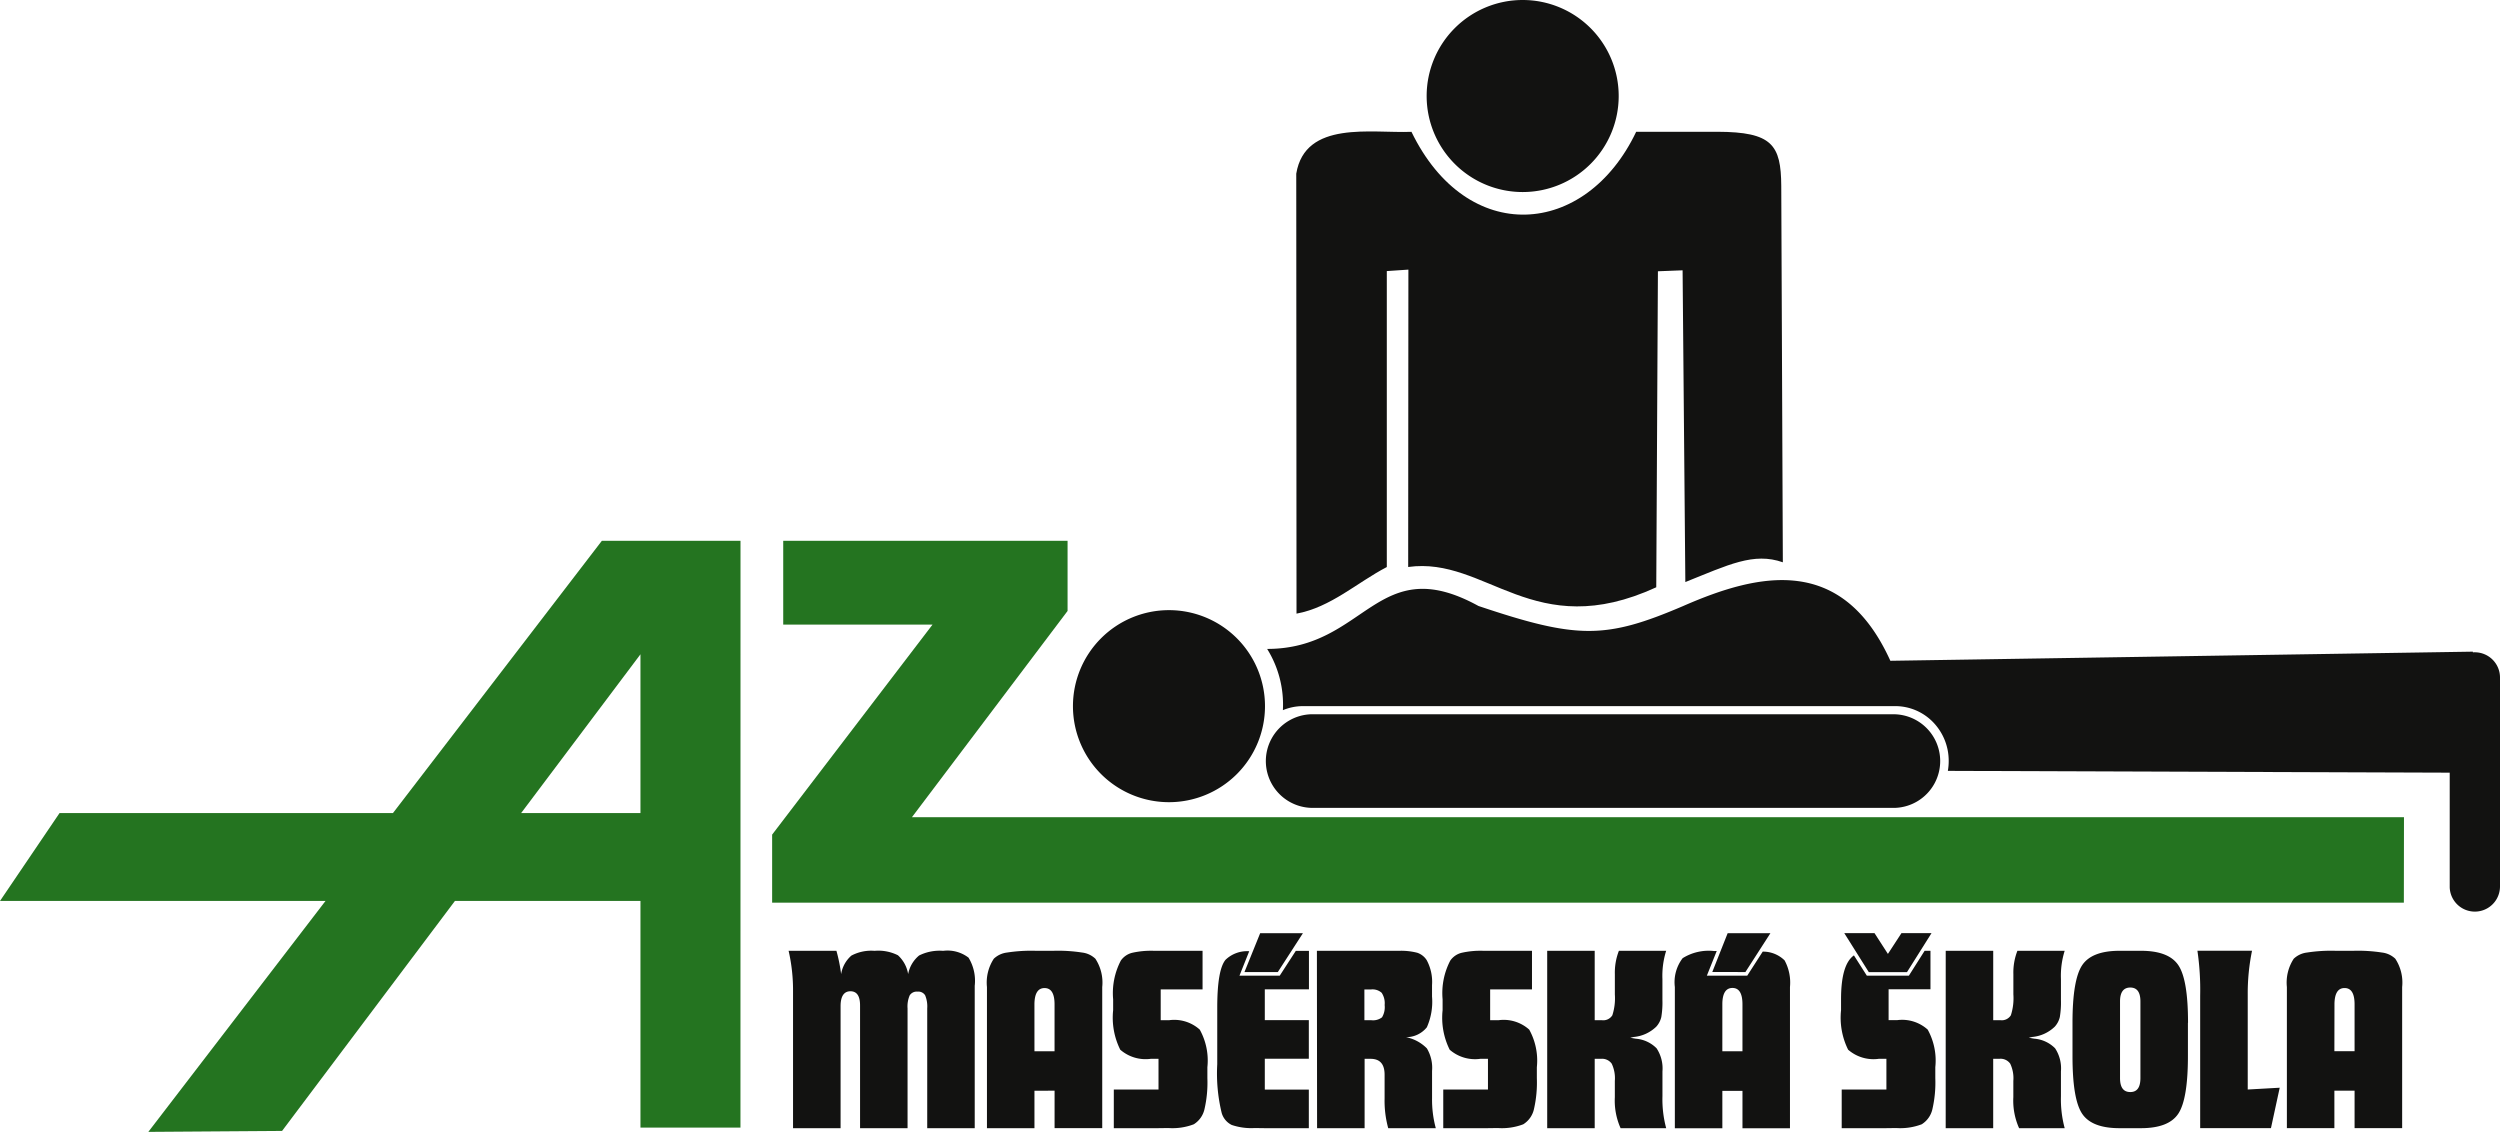
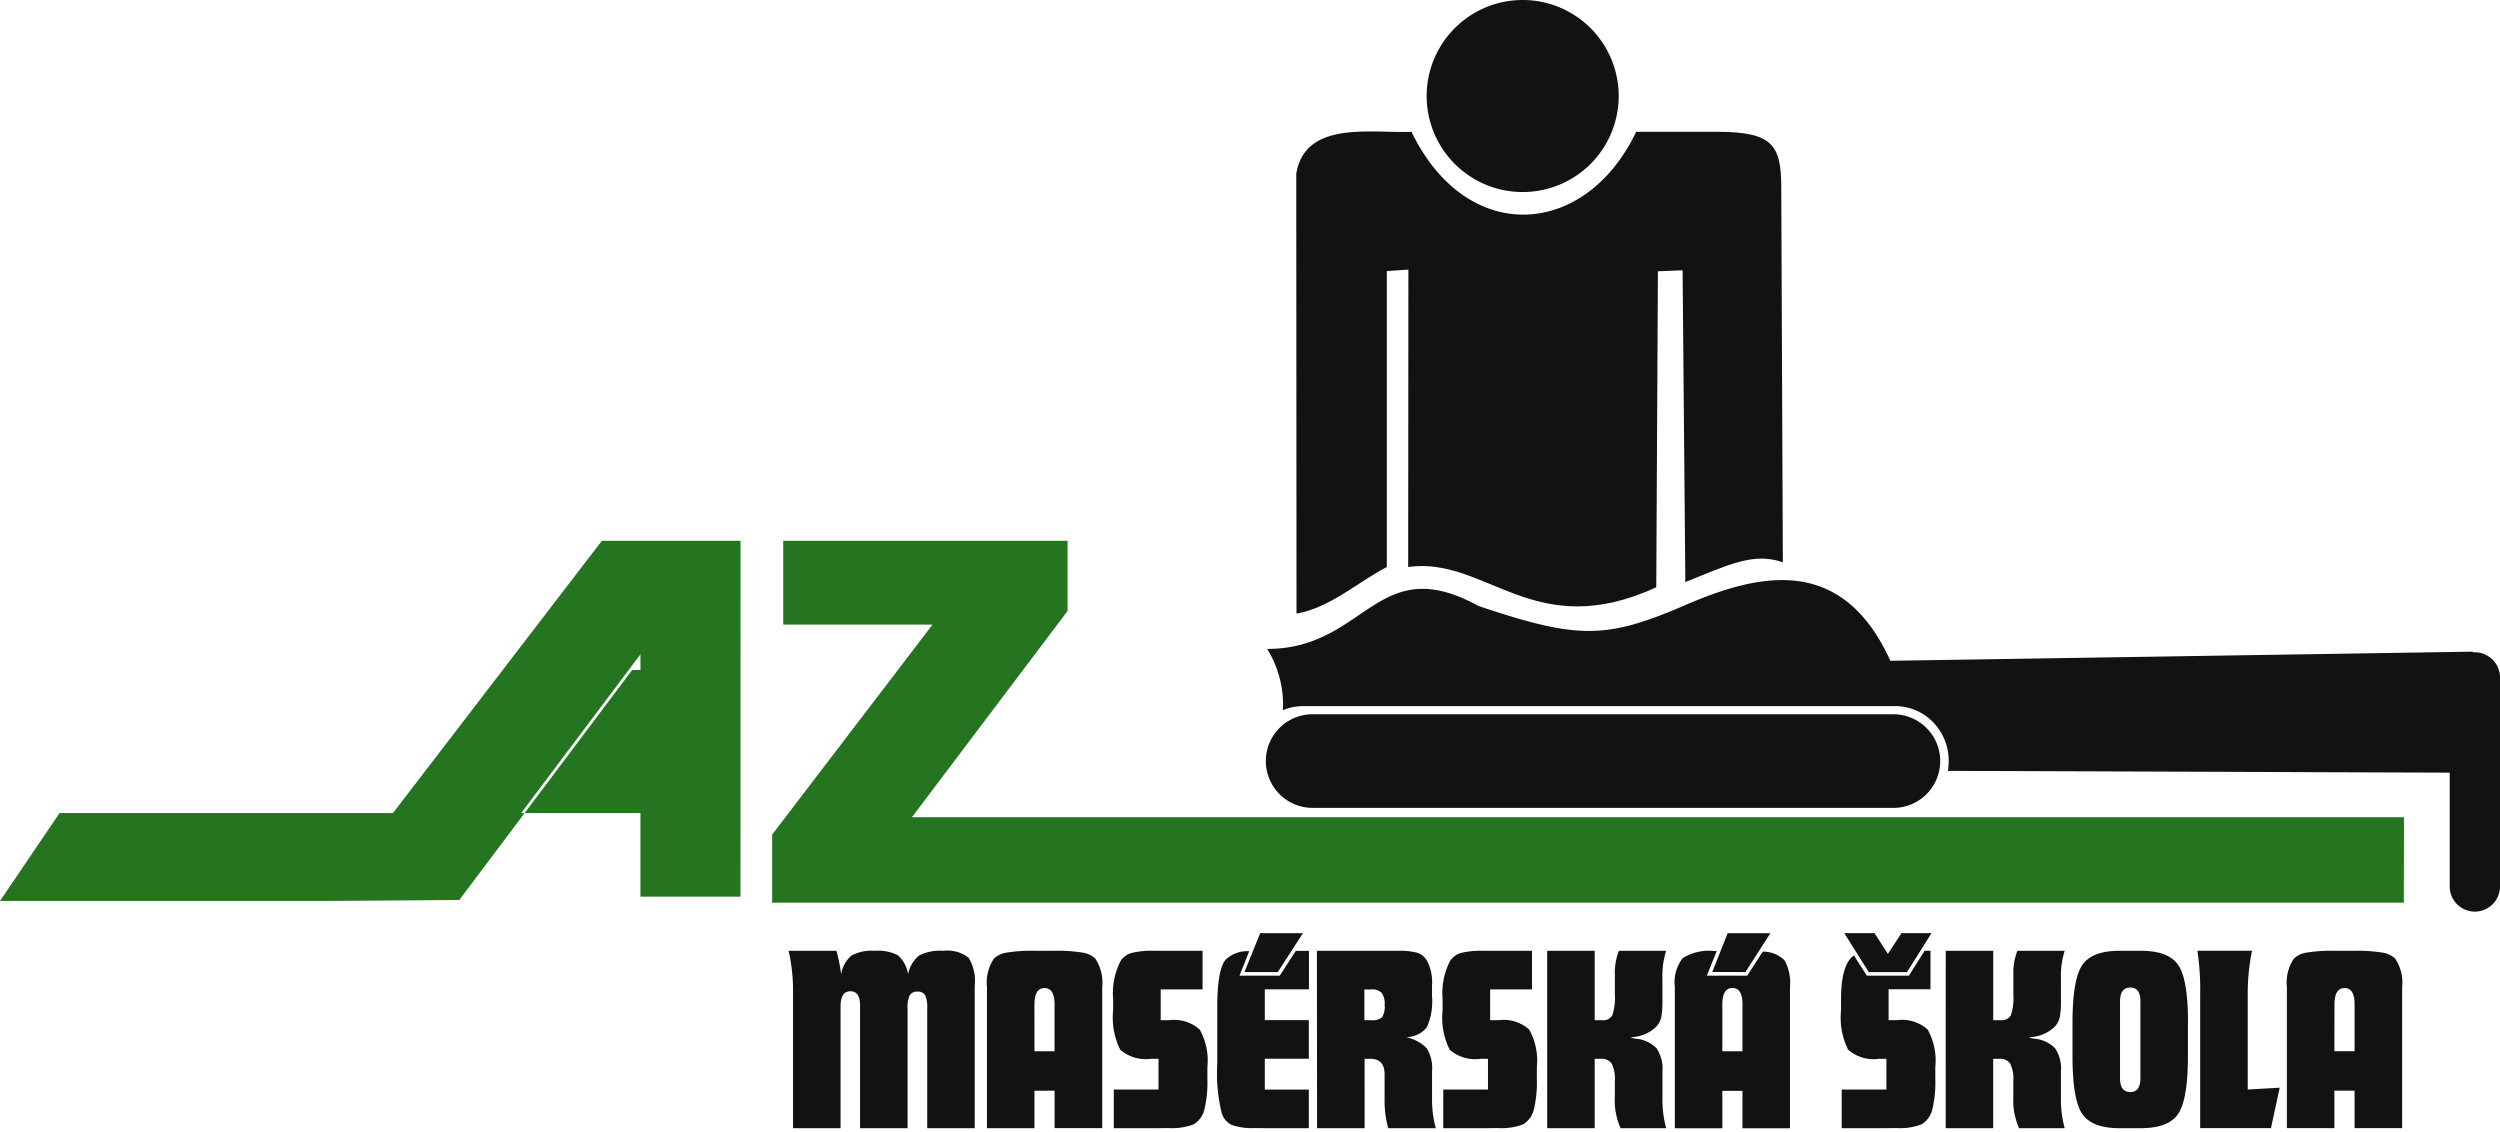
<svg xmlns="http://www.w3.org/2000/svg" id="Logo_desktop" width="260" height="117.716" viewBox="0 0 260 117.716">
  <defs>
    <clipPath id="clip-path">
      <rect id="Rectangle_333" data-name="Rectangle 333" width="260" height="117.716" fill="none" />
    </clipPath>
  </defs>
  <path id="Path_1505" data-name="Path 1505" d="M94.427,103.77V96.693l16.679-21.84H95.58V66.132h29.572v7.3L108.967,94.88H264.139l-.013,8.888Z" transform="translate(-14.125 -9.892)" fill="#247420" fill-rule="evenodd" />
  <g id="Group_821" data-name="Group 821">
    <g id="Group_820" data-name="Group 820" clip-path="url(#clip-path)">
-       <path id="Path_1506" data-name="Path 1506" d="M141.2,74.616a9.986,9.986,0,1,1-9.986,9.986,9.986,9.986,0,0,1,9.986-9.986" transform="translate(-19.627 -11.161)" fill="#121211" fill-rule="evenodd" />
      <path id="Path_1507" data-name="Path 1507" d="M184.456,0a9.986,9.986,0,1,1-9.986,9.986A9.986,9.986,0,0,1,184.456,0" transform="translate(-26.098)" fill="#121211" fill-rule="evenodd" />
      <path id="Path_1508" data-name="Path 1508" d="M170.5,16.109c5.784,11.936,18.122,11.034,23.373,0h8.45c5.7.015,6.609,1.362,6.638,5.631l.164,39.142c-3.039-1.071-5.668.268-10.14,2.055L198.7,30.516l-2.567.1-.172,32.865c-12.765,5.874-17.658-3.242-25.8-2.11l.022-30.926-2.245.151v30.78c-3.084,1.606-5.83,4.193-9.391,4.847l-.027-45.76c.931-5.575,7.83-4.179,11.981-4.349" transform="translate(-23.71 -2.404)" fill="#121211" fill-rule="evenodd" />
      <path id="Path_1509" data-name="Path 1509" d="M257.2,126.392h2.1v-4.876q0-1.69-1.04-1.69t-1.051,1.69Zm0,4.109v3.892h-4.94V119.723a4.518,4.518,0,0,1,.715-2.947,2.41,2.41,0,0,1,1.374-.641,16.34,16.34,0,0,1,2.9-.185h2.01a16.339,16.339,0,0,1,2.9.185,2.409,2.409,0,0,1,1.374.641,4.518,4.518,0,0,1,.715,2.947v14.671H259.3V130.5Zm-5.686-.308-.91,4.2h-7.362V120.628a28.059,28.059,0,0,0-.286-4.68h5.679a22.03,22.03,0,0,0-.447,4.543v9.888Zm-14.486-1.01v-7.961c0-.964-.351-1.448-1.055-1.448s-1.066.483-1.066,1.448v7.963c0,.974.355,1.458,1.066,1.458s1.055-.484,1.055-1.458m4.94-5.746v3.46q0,4.462-.992,5.98c-.664,1.015-1.96,1.522-3.9,1.522h-2.22c-1.937,0-3.233-.507-3.9-1.522s-.992-3-.992-5.98v-3.46c0-2.961.333-4.954.992-5.964s1.959-1.522,3.9-1.522h2.231c1.937,0,3.233.507,3.9,1.522s.992,3,.992,5.964m-25.2-7.485h4.94v7.214h.729a1.117,1.117,0,0,0,1.108-.512,5.805,5.805,0,0,0,.259-2.173v-2.108a6.2,6.2,0,0,1,.42-2.422h4.916a8.679,8.679,0,0,0-.389,2.934v2.172a9.27,9.27,0,0,1-.115,1.777,2.247,2.247,0,0,1-.52,1,3.858,3.858,0,0,1-2.346,1.078c-.083.019-.2.047-.366.08.26.045.452.079.581.1a3.413,3.413,0,0,1,2.158,1,3.8,3.8,0,0,1,.608,2.4v2.582a11.546,11.546,0,0,0,.39,3.325h-4.741a7,7,0,0,1-.6-3.228v-1.69a3.528,3.528,0,0,0-.324-1.79,1.228,1.228,0,0,0-1.12-.507h-.651V134.4h-4.94Zm-4.03,2.22H208.78l-2.55-4.055h3.145l1.392,2.159,1.407-2.159H215.3Zm-5.516-1.743,1.341,2.108h4.374l1.636-2.583h.609v4h-4.354v3.209h.89a3.968,3.968,0,0,1,3.174.983,6.645,6.645,0,0,1,.793,3.91V129.2a12.373,12.373,0,0,1-.3,3.214,2.493,2.493,0,0,1-1.115,1.582,6.251,6.251,0,0,1-2.643.39l-1.055.014h-4.622v-4.016h4.649v-3.2h-.771a4.012,4.012,0,0,1-3.209-.945,7.476,7.476,0,0,1-.737-4.11v-1.147q0-3.611,1.338-4.551m-13.13-2.31h4.446l-2.6,4.04H192.5Zm-.554,12.277h2.093v-4.881q0-1.7-1.04-1.7c-.694,0-1.052.566-1.052,1.7Zm-.582-10.428-1.028,2.569h4.2l1.609-2.5a3.192,3.192,0,0,1,2.274.91,4.834,4.834,0,0,1,.561,2.772v14.69h-4.94v-3.892h-2.093v3.892h-4.94v-14.69a4.108,4.108,0,0,1,.811-3,5.1,5.1,0,0,1,3.28-.742Zm-17.632-.014h4.94v7.214h.73a1.114,1.114,0,0,0,1.106-.512,5.789,5.789,0,0,0,.26-2.173v-2.108a6.233,6.233,0,0,1,.42-2.422h4.916a8.636,8.636,0,0,0-.389,2.934v2.172a9.269,9.269,0,0,1-.115,1.777,2.243,2.243,0,0,1-.52,1,3.858,3.858,0,0,1-2.346,1.078c-.083.019-.2.047-.364.08.259.045.451.079.581.1a3.411,3.411,0,0,1,2.158,1,3.81,3.81,0,0,1,.609,2.4v2.582a11.516,11.516,0,0,0,.389,3.325h-4.741a7,7,0,0,1-.6-3.228v-1.69a3.536,3.536,0,0,0-.323-1.79,1.231,1.231,0,0,0-1.121-.507h-.65V134.4h-4.94Zm-1.582,0v4.013H169.4v3.2h.89a3.969,3.969,0,0,1,3.173.983,6.645,6.645,0,0,1,.793,3.91V129.2a12.336,12.336,0,0,1-.3,3.214,2.489,2.489,0,0,1-1.115,1.583,6.211,6.211,0,0,1-2.643.389l-1.052.014h-4.623v-4.015h4.649v-3.2H168.4a4.012,4.012,0,0,1-3.209-.945,7.476,7.476,0,0,1-.737-4.11V121a7.3,7.3,0,0,1,.8-4.03,2.046,2.046,0,0,1,1.144-.8,8.885,8.885,0,0,1,2.294-.217h5.069Zm-17.429,7.214h.7a1.529,1.529,0,0,0,1.134-.3,2.06,2.06,0,0,0,.272-1.277,1.959,1.959,0,0,0-.308-1.269,1.415,1.415,0,0,0-1.1-.351h-.7Zm-4.94-7.214h8.5a6.73,6.73,0,0,1,1.933.2,1.873,1.873,0,0,1,.986.77,4.748,4.748,0,0,1,.554,2.593v1.189a6.526,6.526,0,0,1-.539,3.2,2.76,2.76,0,0,1-2.163,1.028,4.191,4.191,0,0,1,2.169,1.17,3.941,3.941,0,0,1,.536,2.34v2.86a11.319,11.319,0,0,0,.39,3.1H158.8a10.8,10.8,0,0,1-.378-3.108v-2.459q0-1.653-1.457-1.651h-.622V134.4H151.4Zm-5.9-1.835h4.446l-2.61,4.04h-3.469ZM144.342,116l-1.015,2.542h4.188l1.674-2.584h1.365v4h-4.591v3.209h4.579v4.013h-4.579v3.206h4.579V134.4h-4.636l-.986-.014a6.348,6.348,0,0,1-2.393-.319,2.006,2.006,0,0,1-1.047-1.249,17.358,17.358,0,0,1-.462-5.07V121.86q0-3.93.862-4.972a3.237,3.237,0,0,1,2.449-.89m-4.839-.042v4.013h-4.353v3.2h.89a3.967,3.967,0,0,1,3.172.982,6.638,6.638,0,0,1,.793,3.91V129.2a12.338,12.338,0,0,1-.3,3.214,2.494,2.494,0,0,1-1.116,1.582,6.209,6.209,0,0,1-2.643.39l-1.051.014h-4.622v-4.017h4.649v-3.2h-.77a4.012,4.012,0,0,1-3.209-.945,7.47,7.47,0,0,1-.739-4.11V121a7.3,7.3,0,0,1,.8-4.03,2.046,2.046,0,0,1,1.144-.8,8.879,8.879,0,0,1,2.292-.217h5.07ZM122.007,126.4h2.09v-4.881q0-1.69-1.04-1.69t-1.052,1.69Zm0,4.109V134.4h-4.94V119.723a4.518,4.518,0,0,1,.715-2.947,2.407,2.407,0,0,1,1.374-.641,16.335,16.335,0,0,1,2.9-.185h2.011a16.345,16.345,0,0,1,2.9.185,2.41,2.41,0,0,1,1.374.641,4.518,4.518,0,0,1,.715,2.947v14.671H124.1V130.5ZM96.428,115.956h4.985a16.9,16.9,0,0,1,.489,2.422,3.213,3.213,0,0,1,1.07-1.928,4.414,4.414,0,0,1,2.412-.494,4.53,4.53,0,0,1,2.425.462,3.37,3.37,0,0,1,1.061,1.959,3.309,3.309,0,0,1,1.14-1.936,4.769,4.769,0,0,1,2.5-.484,3.589,3.589,0,0,1,2.643.711,4.609,4.609,0,0,1,.642,2.924V134.4h-4.94V121.944a3.021,3.021,0,0,0-.217-1.365.836.836,0,0,0-.8-.378.856.856,0,0,0-.807.39,2.913,2.913,0,0,0-.221,1.356V134.4h-4.94V121.637c0-.982-.333-1.475-1-1.475s-1.025.512-1.025,1.541v12.7H96.9V120.152a18.373,18.373,0,0,0-.461-4.2" transform="translate(-14.424 -17.07)" fill="#121211" />
-       <path id="Path_1510" data-name="Path 1510" d="M54.2,94.45,66.608,77.94V94.45ZM77.013,66.137H62.593L40.869,94.45H6.194L0,103.593H33.853L15.426,127.609l13.909-.1,17.98-23.92H66.608v23.572h10.4Z" transform="translate(0 -9.893)" fill="#247420" fill-rule="evenodd" />
+       <path id="Path_1510" data-name="Path 1510" d="M54.2,94.45,66.608,77.94V94.45ZM77.013,66.137H62.593L40.869,94.45H6.194L0,103.593H33.853l13.909-.1,17.98-23.92H66.608v23.572h10.4Z" transform="translate(0 -9.893)" fill="#247420" fill-rule="evenodd" />
      <path id="Path_1511" data-name="Path 1511" d="M280.564,78.449h0a2.624,2.624,0,0,1,2.616,2.614v21.725a2.616,2.616,0,0,1-5.23.116c0-.039,0-.077,0-.116V90.968l-52.193-.186a5.941,5.941,0,0,0,.088-1.021,5.757,5.757,0,0,0-1.722-4.142,5.486,5.486,0,0,0-3.835-1.572H158.7a5.443,5.443,0,0,0-2.1.422,10.939,10.939,0,0,0-1.637-6.37c10.309,0,11.4-10.28,21.978-4.466,10.294,3.46,13.214,3.46,21.3,0,7.905-3.46,16.519-5.36,21.536,5.7l60.58-.95v.071c.065,0,.129-.008.2-.008" transform="translate(-23.18 -10.611)" fill="#121211" fill-rule="evenodd" />
      <path id="Path_1512" data-name="Path 1512" d="M159.734,87.349H219.99a4.87,4.87,0,0,1,.225,9.737c-.076,0-.151,0-.225,0H159.734a4.87,4.87,0,0,1-.225-9.737c.075,0,.151,0,.225,0" transform="translate(-23.148 -13.066)" fill="#121211" fill-rule="evenodd" />
    </g>
  </g>
</svg>